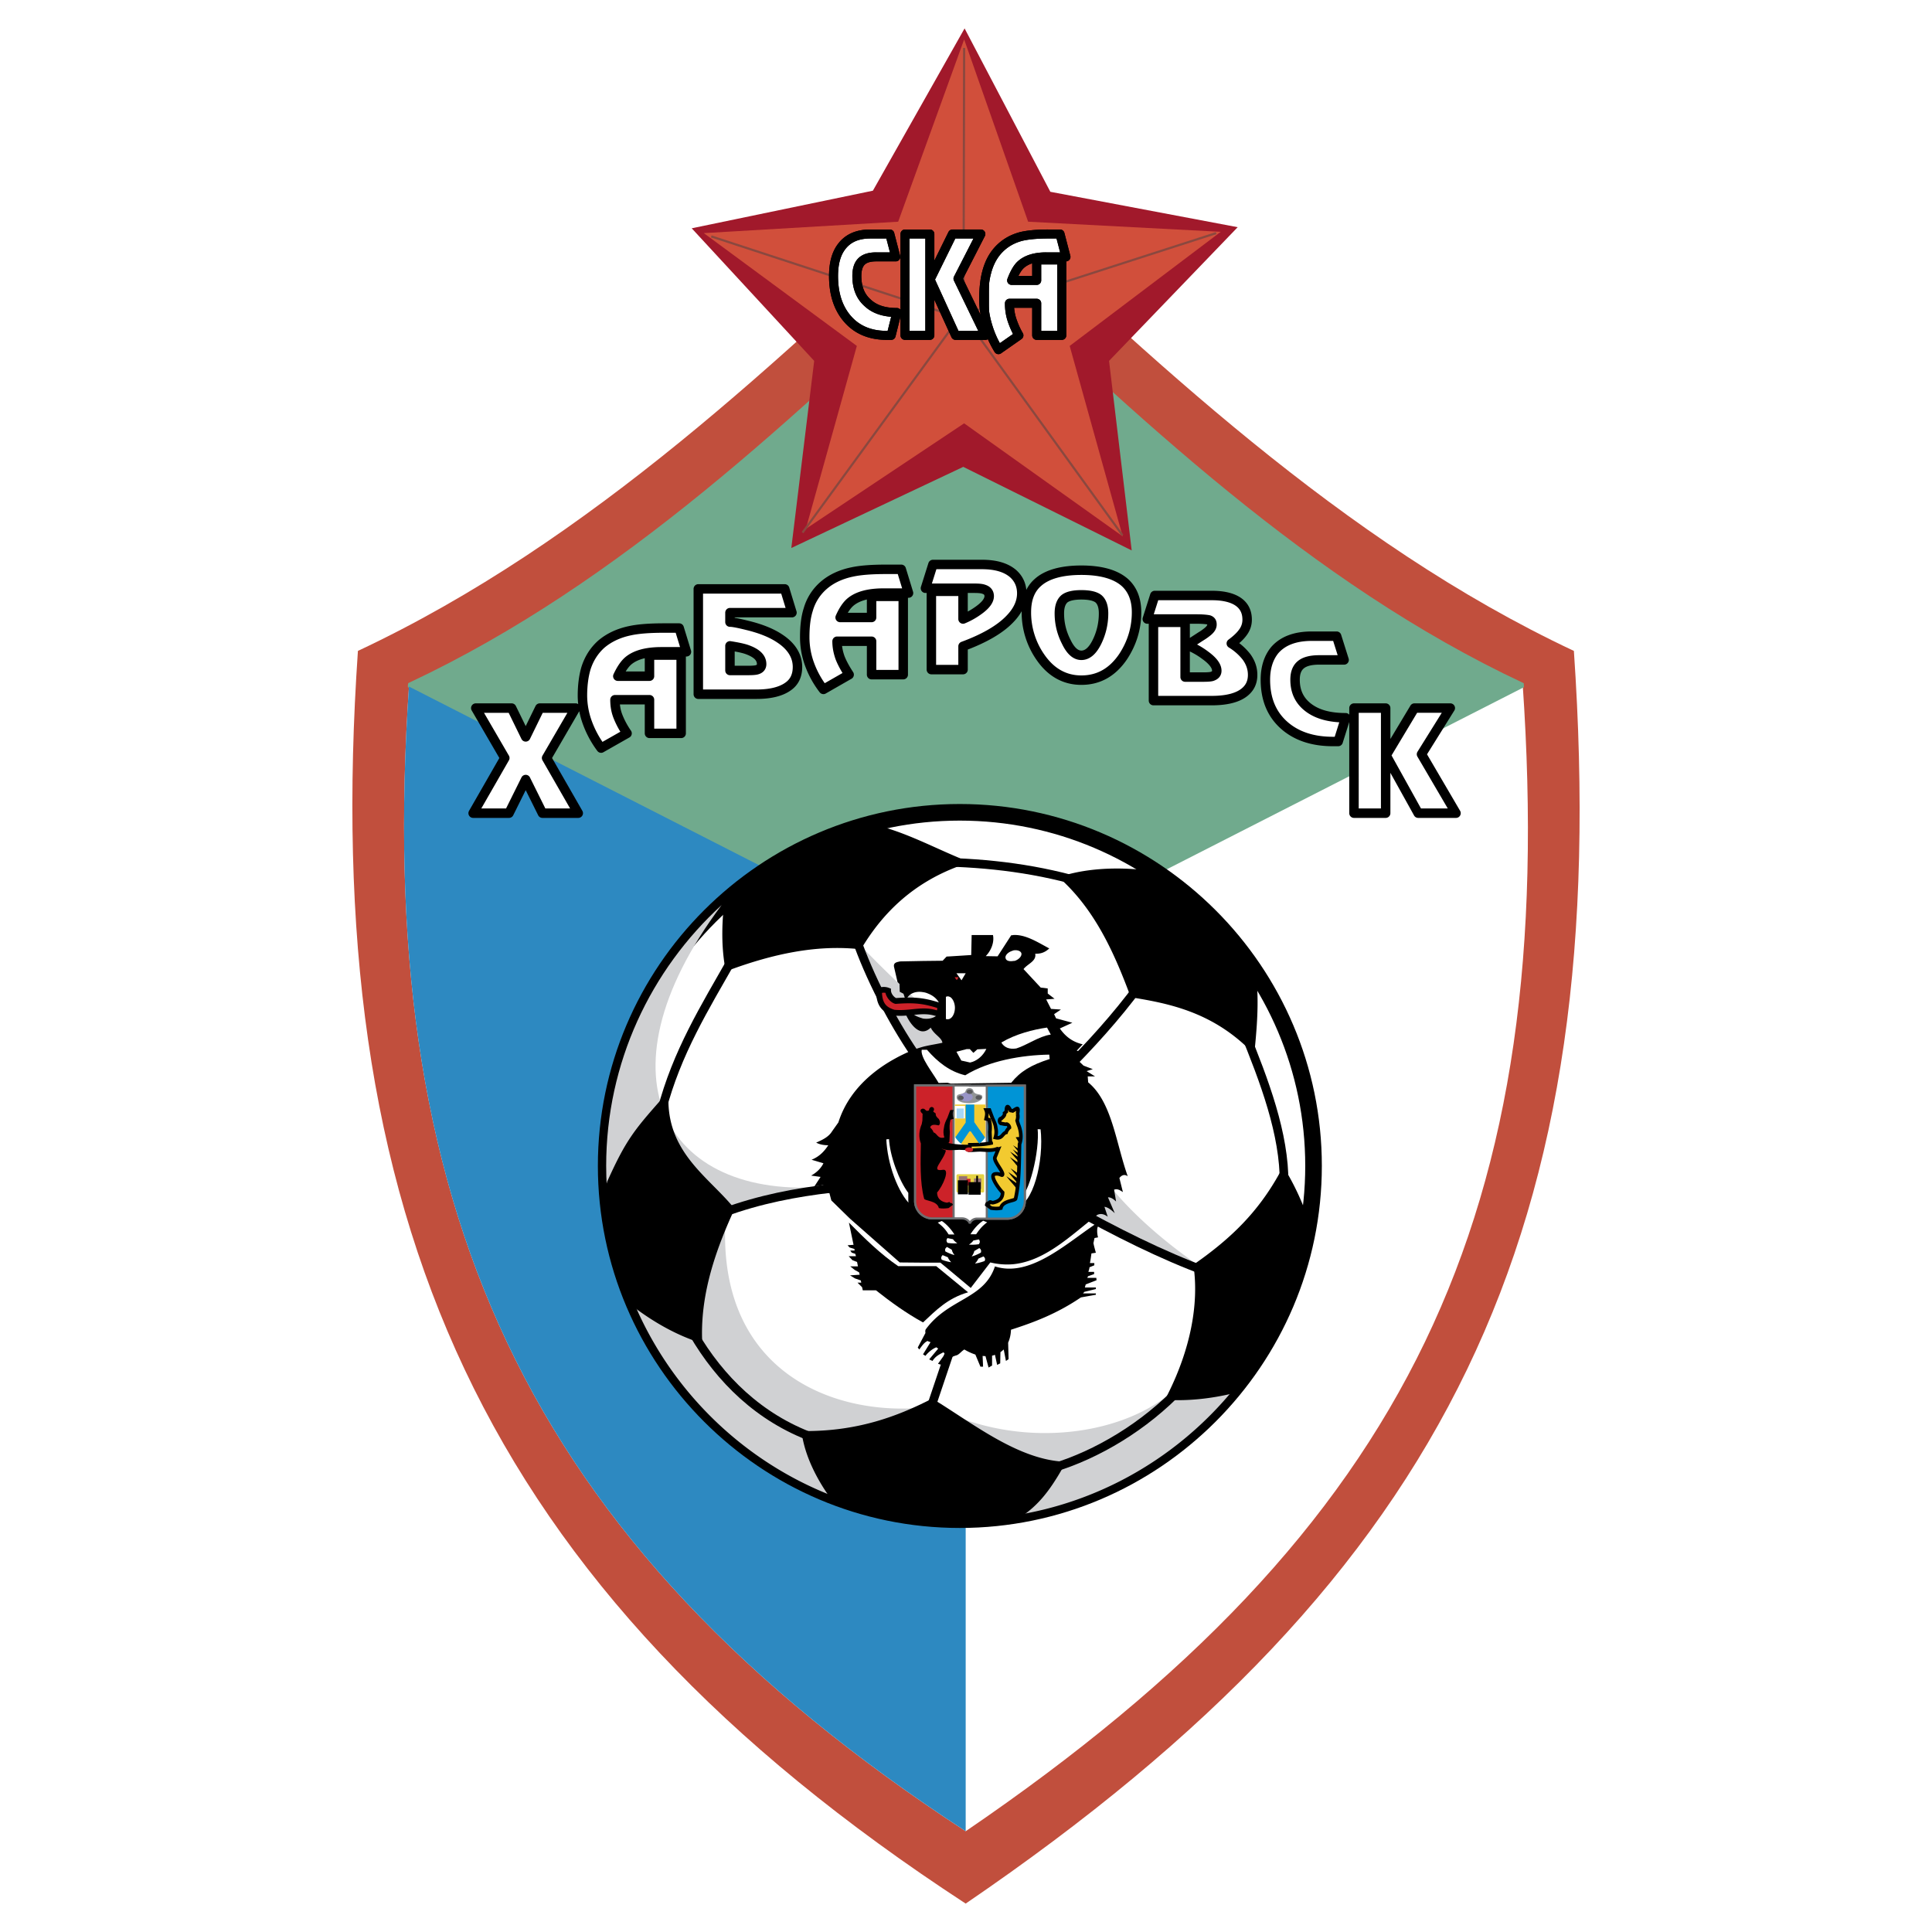
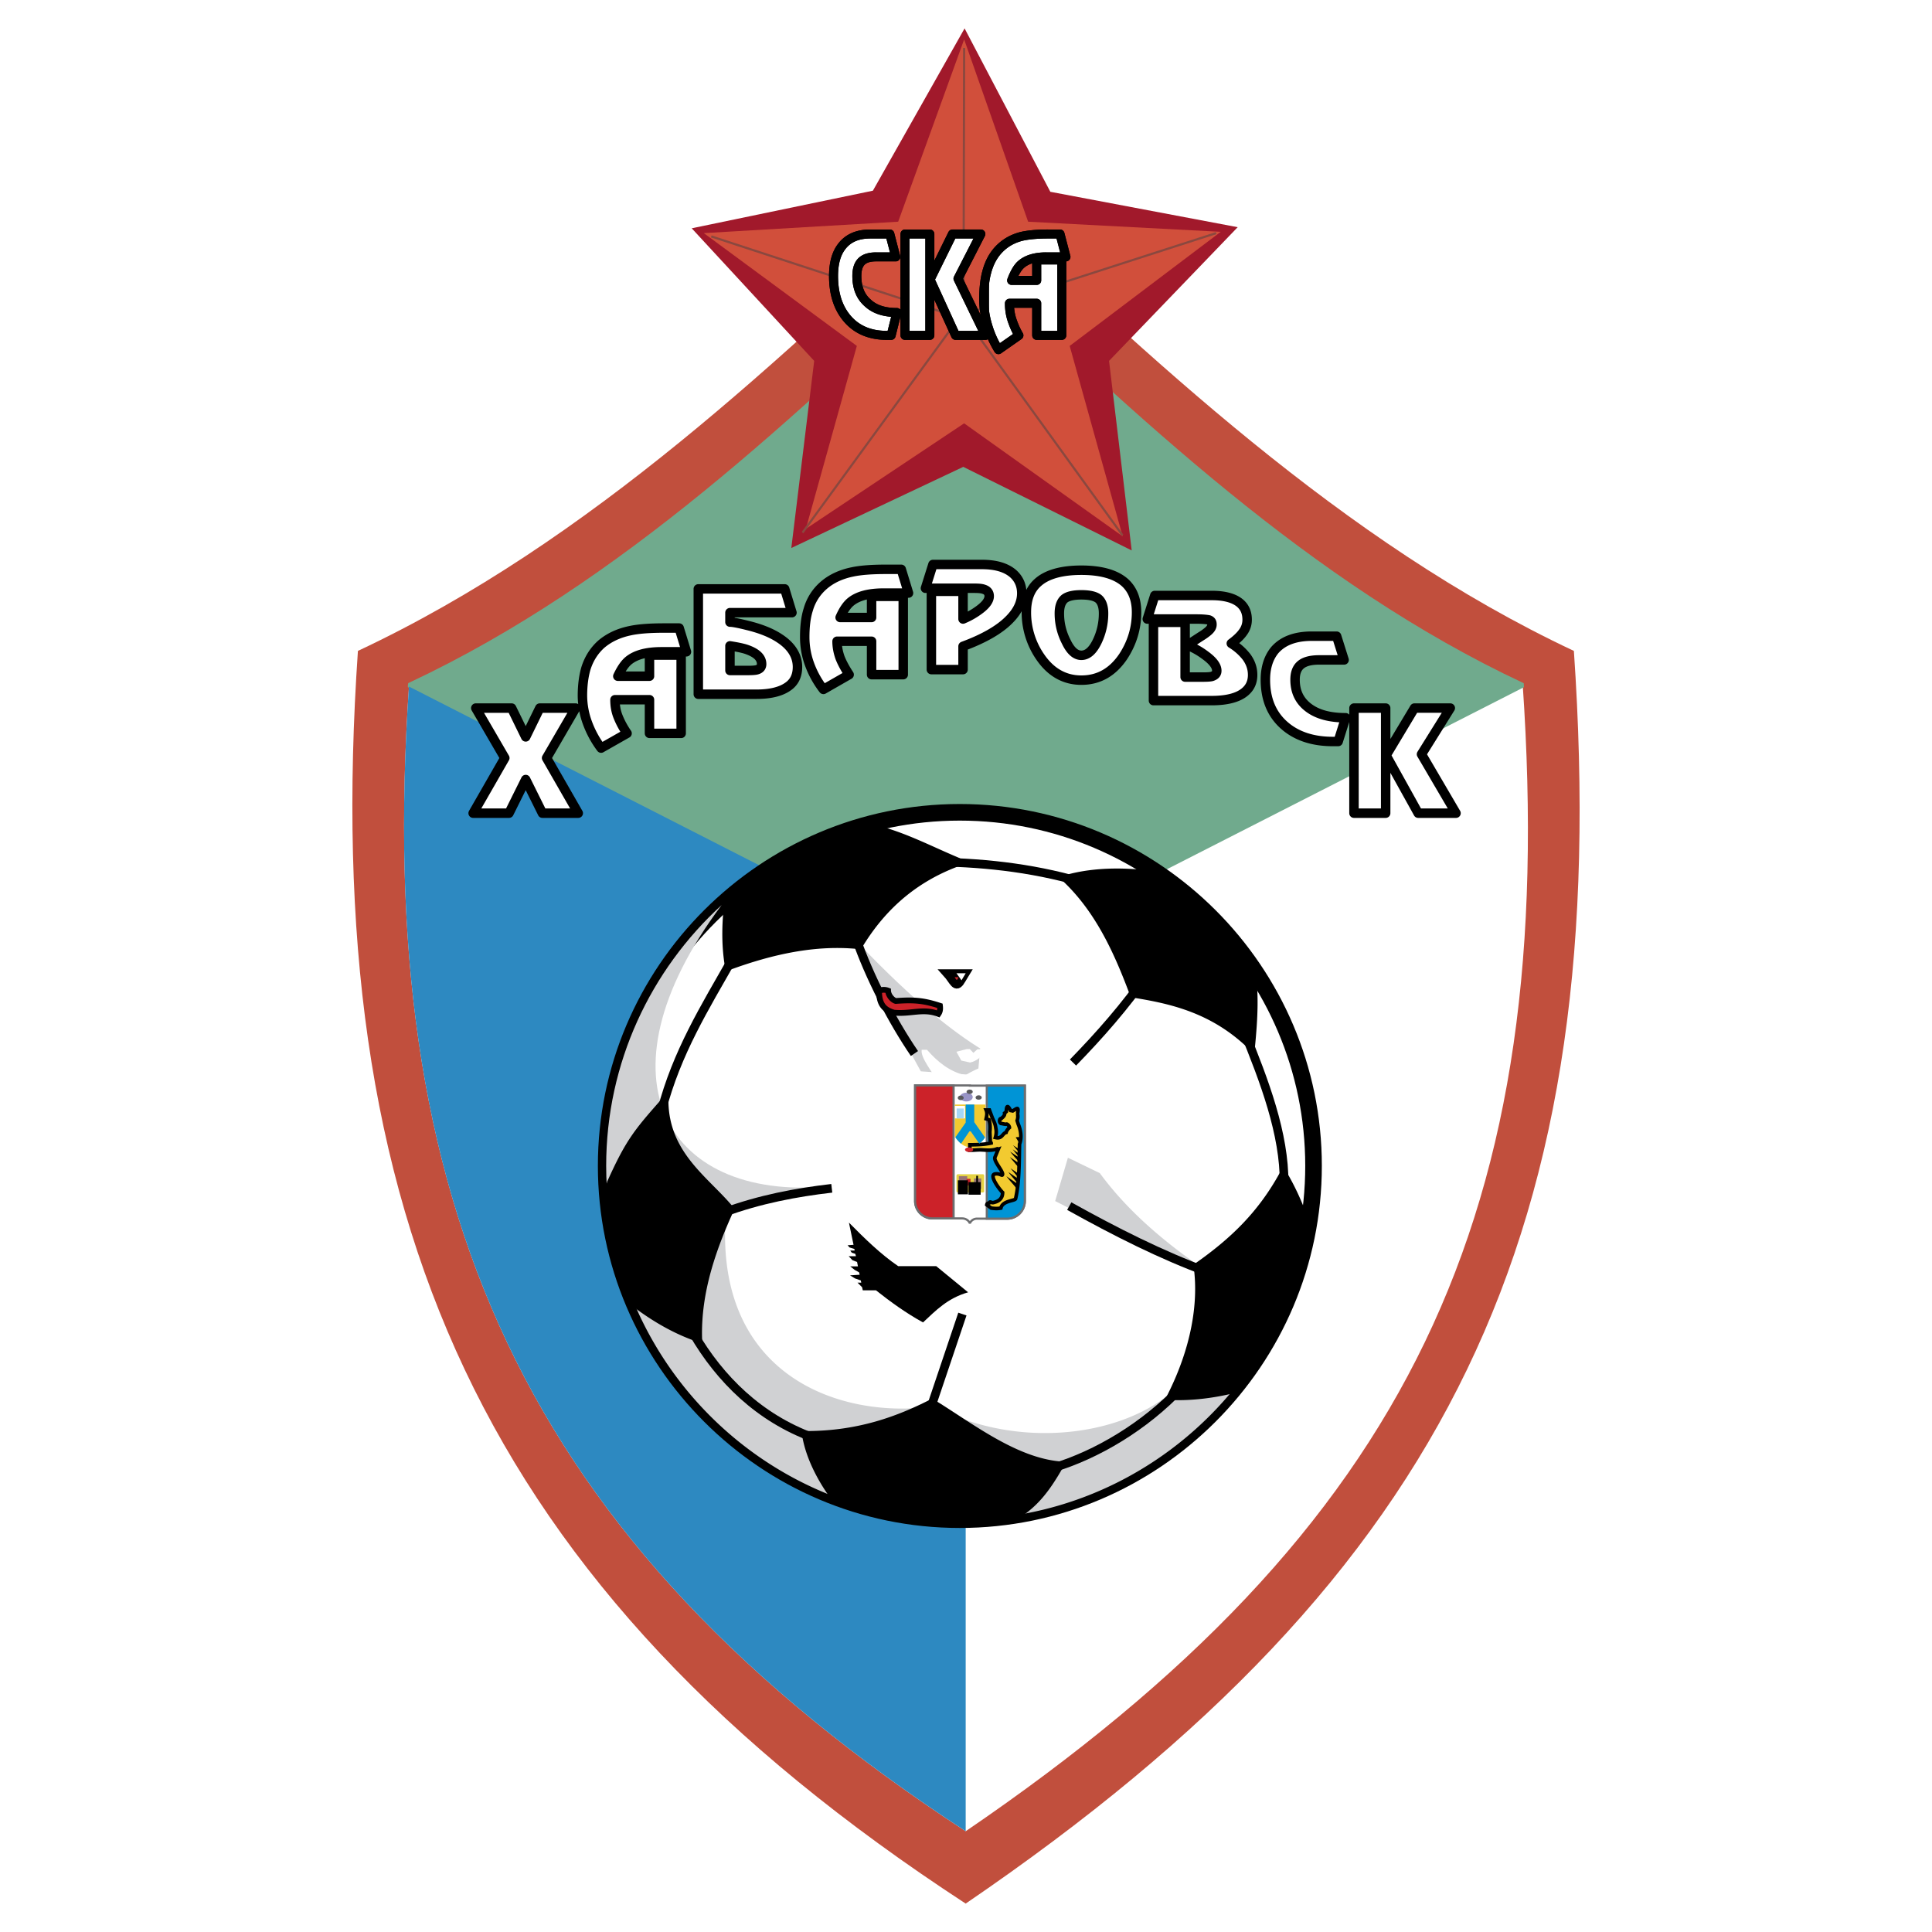
<svg xmlns="http://www.w3.org/2000/svg" width="2500" height="2500" viewBox="0 0 192.756 192.756">
  <path fill-rule="evenodd" clip-rule="evenodd" fill="#fff" d="M0 0h192.756v192.756H0V0z" />
  <path d="M35.71 64.941c-3.861 56.272 12.065 93.28 60.636 124.981 48.548-33.105 64.63-67.371 60.681-124.981-23.08-10.837-42.318-29.243-60.637-46.486 0-.022-.021-.044-.043-.044-18.45 17.375-37.361 35.605-60.637 46.53z" fill-rule="evenodd" clip-rule="evenodd" fill="#c14f3d" />
  <path d="M40.822 68.232c-3.532 51.532 11.035 85.426 55.525 114.471 44.468-30.318 59.188-61.689 55.569-114.471-21.127-9.916-38.744-26.765-55.526-42.582 0 0-.021-.022-.043-.022-16.892 15.906-34.202 32.6-55.525 42.604z" fill-rule="evenodd" clip-rule="evenodd" fill="#fff" />
  <path d="M151.916 68.232c0 .087.021.175.021.263l-55.59 28.343L40.8 68.495c0-.088 0-.176.022-.263 21.323-10.004 38.633-26.698 55.525-42.604 16.936 15.906 34.245 32.6 55.569 42.604z" fill-rule="evenodd" clip-rule="evenodd" fill="#70aa8d" stroke="#70aa8d" stroke-width=".216" stroke-miterlimit="2.613" />
  <path d="M40.8 68.495c-3.466 51.378 11.122 85.206 55.547 114.208V96.838L40.8 68.495z" fill-rule="evenodd" clip-rule="evenodd" fill="#2d89c1" />
  <path fill="none" stroke="#000" stroke-width=".288" stroke-miterlimit="2.613" d="M99.133 18.564h.306v-.109h-.306v.109z" />
  <path fill-rule="evenodd" clip-rule="evenodd" fill="#a1192b" d="M104.793 19.135l18.691 3.532-12.834 13.338 2.26 18.911-16.805-8.337-17.155 8.095 2.282-18.669-12.22-13.228 18.077-3.752 9.148-16.191 8.556 16.301z" />
  <path fill-rule="evenodd" clip-rule="evenodd" fill="#d14f3b" d="M85.487 34.513L70.218 23.259l19.394-1.14 6.581-18.187 6.383 18.187 19.219 1.008-15.072 11.386 5.287 18.998-15.817-11.275-15.795 10.53 5.089-18.253z" />
  <path d="M80.069 53.139l15.444-21.192m16.475 21.455L96.61 32.144m24.724-8.885L96.369 31.31m-.176-26.523l-.065 26.238m-25.164-7.437l24.922 8.161" fill="none" stroke="#8a483f" stroke-width=".216" stroke-miterlimit="2.613" />
  <path d="M98.232 33.46v-.176l.088.176h-.088zm0-2.413a9.935 9.935 0 0 0 1.383 3.839l2.041-1.426a8.222 8.222 0 0 1-.703-1.58 5.181 5.181 0 0 1-.24-1.623h2.719v3.203h2.502v-7.525h-2.502v2.041h-2.5c.264-.702.549-1.207.855-1.514.57-.548 1.426-.833 2.588-.833h1.975l-.592-2.282h-1.207c-1.119 0-1.996.088-2.654.242-.922.241-1.666.68-2.281 1.338-.549.593-.943 1.338-1.184 2.282a7.447 7.447 0 0 0-.199 1.119v2.719h-.001zM88.91 33.46h-.438c-1.624 0-2.918-.527-3.861-1.58-.965-1.074-1.448-2.522-1.448-4.343 0-1.185.241-2.15.746-2.852.636-.899 1.602-1.338 2.918-1.338h1.952l.593 2.282h-1.953c-.68 0-1.163.154-1.47.461-.307.307-.46.79-.46 1.448 0 1.141.351 2.041 1.075 2.676.702.658 1.667.965 2.918.965l-.572 2.281zm9.322-5.133v2.721a7.392 7.392 0 0 1-.086-1.185c0-.571.022-1.075.086-1.536zm0 4.958L95.579 27.8l2.281-4.454h-2.83l-2.238 4.542 2.545 5.572h2.895v-.175zm-5.461.175h-2.479V23.347h2.479V33.46z" fill-rule="evenodd" clip-rule="evenodd" fill="#fff" stroke="#000" stroke-width=".899" stroke-linecap="round" stroke-linejoin="round" stroke-miterlimit="2.613" />
  <path d="M88.91 33.46h-.438m-.001 0c-1.624 0-2.918-.527-3.861-1.58-.965-1.074-1.448-2.522-1.448-4.343 0-1.185.241-2.15.746-2.852.636-.899 1.602-1.338 2.918-1.338m0 0h1.952l.593 2.282h-1.953m0-.001c-.68 0-1.163.154-1.47.461-.307.307-.46.79-.46 1.448 0 1.141.351 2.041 1.075 2.676.702.658 1.667.965 2.918.965m-.001.001l-.57 2.282m3.861-.001h-2.479V23.347h2.479V33.46zm2.808-5.66l2.742 5.66h-2.983l-2.545-5.572 2.238-4.542h2.829L95.579 27.8zm10.355 5.66h-2.502v-3.203h-2.719m0 0c0 .549.064 1.075.24 1.623.176.527.395 1.053.703 1.58m0 0l-2.041 1.426m0 0a9.935 9.935 0 0 1-1.074-2.413 8.843 8.843 0 0 1-.395-2.611c0-1.031.086-1.93.285-2.654.24-.943.635-1.689 1.184-2.282.615-.658 1.359-1.097 2.281-1.338.658-.154 1.535-.242 2.654-.242m.001.001h1.207l.592 2.282h-1.975m0-.001c-1.162 0-2.018.285-2.588.833-.307.308-.592.812-.855 1.514m0 .001h2.5v-2.041h2.502v7.525" fill="none" stroke="#000" stroke-width=".899" stroke-linecap="round" stroke-linejoin="round" stroke-miterlimit="2.613" />
  <path d="M84.873 60.049c.724-.592 1.821-.877 3.291-.877h2.479l-.724-2.369h-1.558c-1.403 0-2.522.087-3.334.263-1.163.241-2.127.702-2.874 1.36a4.982 4.982 0 0 0-1.514 2.392c-.241.746-.351 1.667-.351 2.742 0 .921.154 1.821.482 2.721.329.899.79 1.732 1.382 2.501l2.566-1.47c-.373-.57-.68-1.119-.899-1.667a4.88 4.88 0 0 1-.307-1.667h3.445v3.334h3.158V59.5h-3.158v2.106H83.82c.329-.745.68-1.25 1.053-1.557zM77.809 63.713c-.812-.549-1.887-.987-3.247-1.316a.403.403 0 0 0-.153-.044c-.79-.197-1.316-.285-1.58-.285v-.943h6.187l-.724-2.37H69.67v10.509H75.483c1.382 0 2.435-.264 3.137-.768.637-.438.943-1.097.943-1.953.001-1.097-.591-2.063-1.754-2.83zm-2.304 3.115c-.153.044-.438.066-.877.066H72.829v-2.457c.702.109 1.228.219 1.58.329 1.053.351 1.58.833 1.58 1.492-.001.284-.155.482-.484.57zM57.429 70.645h-3.576l-1.404 2.874-1.404-2.874h-3.576l2.896 4.98-3.159 5.506h3.576l1.667-3.356 1.667 3.356h3.576l-3.159-5.506 2.896-4.98zM62.716 65.906c.724-.592 1.821-.877 3.291-.877h2.479l-.724-2.369h-1.558c-1.404 0-2.523.088-3.334.263-1.163.241-2.128.702-2.896 1.36-.702.637-1.207 1.426-1.514 2.392-.219.746-.351 1.667-.351 2.742 0 .899.176 1.821.504 2.72.33.899.79 1.733 1.36 2.501l2.588-1.47a8.29 8.29 0 0 1-.899-1.667 4.44 4.44 0 0 1-.307-1.689H64.8v3.356h3.159v-7.81H64.8v2.106h-3.159c.351-.746.702-1.25 1.075-1.558zM129.209 67.815c0-.658.176-1.163.57-1.492s1.01-.483 1.844-.483h2.479l-.746-2.369h-2.479c-1.646 0-2.875.46-3.686 1.381-.615.746-.943 1.733-.943 2.962 0 1.909.613 3.4 1.82 4.497s2.852 1.667 4.893 1.667h.549l.746-2.369c-1.58 0-2.809-.329-3.709-1.009-.899-.679-1.338-1.6-1.338-2.785zM135.088 81.131h3.16V70.645h-3.16v10.486zM141.824 75.251l2.873-4.606h-3.576l-2.83 4.717 3.203 5.769h3.774l-3.444-5.88zM122.848 64.196c.504-.374.877-.724 1.119-1.053.307-.395.461-.833.461-1.316 0-.68-.221-1.229-.703-1.646-.592-.504-1.535-.768-2.809-.768h-5.703l-.746 2.348h4.936c.594 0 .988.044 1.207.088.197.065.307.197.307.417.023.241-.109.483-.395.724a5.271 5.271 0 0 1-.746.526l-1.314.855a7.84 7.84 0 0 1 1.82 1.031c.746.549 1.119 1.053 1.119 1.514 0 .285-.154.461-.484.57-.152.044-.438.066-.877.066h-1.799V62.09h-3.158v7.81h5.812c1.492 0 2.59-.285 3.27-.833.549-.438.811-1.009.811-1.733 0-.636-.197-1.229-.613-1.799a5.702 5.702 0 0 0-1.515-1.339zM101.062 57.219c-.701-.592-1.711-.899-3.092-.899h-4.893l-.746 2.37h4.826c.461 0 .789.022 1.01.109.35.11.525.351.525.681 0 .417-.328.877-.986 1.36a7.522 7.522 0 0 1-1.624.921v-2.765h-3.159v7.811h3.159V64.48c2.084-.768 3.641-1.667 4.606-2.654.834-.833 1.252-1.711 1.252-2.633.001-.811-.307-1.469-.878-1.974zM107.887 56.89c-1.975 0-3.445.417-4.344 1.229-.77.68-1.141 1.667-1.141 2.961a7.81 7.81 0 0 0 1.359 4.431c1.053 1.558 2.436 2.348 4.125 2.348 1.732 0 3.113-.79 4.168-2.348.877-1.338 1.338-2.808 1.338-4.431 0-1.272-.395-2.26-1.164-2.961-.919-.812-2.369-1.229-4.341-1.229zm1.556 7.152c-.439.899-.965 1.338-1.557 1.338-.57 0-1.076-.439-1.514-1.36a6.113 6.113 0 0 1-.682-2.83c0-.68.176-1.163.506-1.448.328-.263.898-.395 1.689-.395.811 0 1.381.132 1.711.395.328.285.504.768.504 1.448a6.355 6.355 0 0 1-.657 2.852z" fill-rule="evenodd" clip-rule="evenodd" fill="#fff" />
  <path d="M50.782 81.131h-3.576l3.159-5.506-2.896-4.98h3.576l1.404 2.874 1.404-2.874h3.576l-2.896 4.98 3.159 5.506h-3.576l-1.667-3.356-1.667 3.356zm17.177-7.964H64.8v-3.356h-3.444m0 .001c0 .592.088 1.141.307 1.689.22.548.505 1.097.899 1.667m0-.001l-2.588 1.47m0 .001a9.9 9.9 0 0 1-1.36-2.501 7.944 7.944 0 0 1-.504-2.72c0-1.075.132-1.996.351-2.742.307-.965.812-1.755 1.514-2.392.768-.658 1.733-1.119 2.896-1.36.811-.175 1.93-.263 3.334-.263m-.001 0h1.558l.724 2.369h-2.479m-.001 0c-1.47 0-2.566.286-3.291.877-.373.308-.724.812-1.075 1.558m.001 0H64.8v-2.106h3.159v7.81m4.87-11.101c.285 0 .855.11 1.733.329 1.36.329 2.436.768 3.247 1.316 1.163.768 1.755 1.733 1.755 2.83 0 .856-.307 1.514-.943 1.953-.702.504-1.755.768-3.137.768m0 0H69.67V58.754h8.621l.724 2.37h-6.187v.943m.001 4.827h1.799m0 0c.439 0 .724-.022.877-.066.329-.087.483-.285.483-.57 0-.658-.527-1.141-1.58-1.492-.352-.109-.878-.219-1.58-.329m.001 0v2.457m17.287.417h-3.158v-3.334h-3.445m0-.001c0 .57.11 1.119.307 1.667.22.549.527 1.097.899 1.667m0 .001l-2.566 1.47m0 0a9.342 9.342 0 0 1-1.382-2.501 7.826 7.826 0 0 1-.482-2.721c0-1.075.11-1.996.351-2.742a4.991 4.991 0 0 1 1.514-2.392c.746-.658 1.711-1.119 2.874-1.36.812-.176 1.931-.263 3.334-.263m-.001 0h1.558l.724 2.369h-2.479m0 0c-1.47 0-2.566.285-3.291.877-.373.307-.724.812-1.053 1.558m0 .001h3.138V59.5h3.158v7.81m5.967-.504h-3.159v-7.811h3.159v2.765m0 0a7.546 7.546 0 0 0 1.624-.921c.658-.483.986-.943.986-1.36 0-.33-.176-.571-.525-.681-.221-.087-.549-.109-1.01-.109m0 0h-4.826l.746-2.37h4.893m0 0c1.381 0 2.391.307 3.092.899.57.505.879 1.163.879 1.975 0 .921-.418 1.799-1.252 2.633-.965.987-2.521 1.887-4.606 2.654m-.001 0v2.326m6.319-5.726c0-1.294.371-2.282 1.141-2.961.898-.812 2.369-1.229 4.344-1.229 1.973 0 3.422.417 4.342 1.229.77.702 1.164 1.689 1.164 2.961 0 1.624-.461 3.093-1.338 4.431-1.055 1.558-2.436 2.348-4.168 2.348-1.689 0-3.072-.79-4.125-2.348a7.804 7.804 0 0 1-1.36-4.431m7.7.11c0-.68-.176-1.163-.504-1.448-.33-.263-.9-.395-1.711-.395-.791 0-1.361.132-1.689.395-.33.285-.506.768-.506 1.448 0 .987.221 1.931.682 2.83.438.921.943 1.36 1.514 1.36.592 0 1.117-.439 1.557-1.338a6.408 6.408 0 0 0 .657-2.852m4.98 8.709v-7.81h3.158v5.462h1.799m0 .001c.439 0 .725-.022.877-.066.33-.109.484-.285.484-.57 0-.46-.373-.965-1.119-1.514a7.804 7.804 0 0 0-1.82-1.031m0 0l1.314-.855m0-.001c.373-.219.615-.417.746-.526.285-.241.418-.483.395-.724 0-.219-.109-.351-.307-.417-.219-.044-.613-.088-1.207-.088m0 0h-4.936l.746-2.348h5.703m.001.001c1.273 0 2.217.264 2.809.768.482.417.703.965.703 1.646 0 .483-.154.921-.461 1.316-.242.329-.615.68-1.119 1.053a5.682 5.682 0 0 1 1.514 1.338c.416.57.613 1.163.613 1.799 0 .724-.262 1.294-.811 1.733-.68.548-1.777.833-3.27.833m.001 0h-5.812m18.427 4.08h-.549m0 0c-2.041 0-3.686-.57-4.893-1.667-1.207-1.097-1.82-2.588-1.82-4.497 0-1.229.328-2.216.943-2.962.811-.921 2.039-1.381 3.686-1.381m0 0h2.479l.746 2.369h-2.479m0-.001c-.834 0-1.449.154-1.844.483s-.57.833-.57 1.492c0 1.185.439 2.106 1.338 2.786.9.68 2.129 1.009 3.709 1.009m0 0l-.746 2.369m4.738 7.152h-3.16V70.645h3.16v10.486zm3.576-5.88l3.443 5.88h-3.773l-3.203-5.77 2.83-4.717h3.576l-2.873 4.607z" fill="none" stroke="#000" stroke-width=".943" stroke-linecap="round" stroke-linejoin="round" stroke-miterlimit="2.613" />
  <path d="M95.754 151.617c19.437 0 35.298-15.859 35.298-35.297s-15.861-35.276-35.298-35.276c-19.416 0-35.276 15.839-35.276 35.276s15.861 35.297 35.276 35.297z" fill-rule="evenodd" clip-rule="evenodd" fill="#fff" stroke="#000" stroke-width="1.656" stroke-miterlimit="2.613" />
  <path d="M71.995 90.301c-7.063 6.451-11.517 15.73-11.517 26.019 0 1.426.088 2.83.264 4.211l8.314 1.734c4.783-2.084 8.775-3.027 14.304-3.971-16.761 1.931-24.417-10.573-11.365-27.993z" fill-rule="evenodd" clip-rule="evenodd" fill="#d0d1d3" />
  <path d="M95.754 151.617c11.496 0 21.74-5.549 28.191-14.105l-4.455-2.084c-2.697 6.691-15.662 10.377-26.325 4.893-9.806 1.338-22.157-3.422-20.709-19.613l-10.333 6.209c4.519 14.302 17.902 24.7 33.631 24.7zM105.275 119.83c5.045 2.566 9.807 5.154 15.094 6.977-3.664-2.502-7.613-5.639-10.641-9.764l-3.182-1.535-1.271 4.322zM91.872 106.887l5.681.395.242-2.676c-4.125-2.566-8.381-6.537-12.395-10.75a159.203 159.203 0 0 0 6.472 13.031z" fill-rule="evenodd" clip-rule="evenodd" fill="#d0d1d3" />
  <path d="M72.215 120.971c3.598-1.316 7.174-1.996 10.772-2.414m-16.981-7.745c1.514-5.812 4.3-10.266 7.086-15.18m47.408 31.284c-4.607-1.689-9.213-4.016-13.82-6.582m-13.953 20.535l3.291-9.764m11.035-25.095c2.631-2.699 5.242-5.66 7.48-8.887m-45.368 35.893c2.677 4.605 6.604 8.445 11.913 10.398m23.955 3.049c4.389-1.316 9.17-4.146 12.812-8.008m10.268-20.402c.043-4.914-1.953-10.18-4.059-15.334m-32.819 2.39c-2.193-3.203-4.519-7.678-5.835-11.518m8.094-7.59c5.156.088 10.18.68 15.336 2.282" fill="none" stroke="#000" stroke-width=".864" stroke-miterlimit="2.613" />
  <path d="M123.111 138.586a35.259 35.259 0 0 0 7.348-15.816 25.28 25.28 0 0 0-2.412-5.594c-2.217 4.037-5.002 6.691-8.557 9.191.506 3.73-.285 8.248-2.631 12.922 1.996.066 4.123-.176 6.252-.703zM124.777 96.269a35.475 35.475 0 0 0-8.818-8.819c-3.182-.549-6.646-.592-9.564.241 3.334 3.181 5.199 7.393 6.713 11.452 3.641.592 7.875 1.469 11.715 5.178.263-2.743.415-5.333-.046-8.052zM86.036 82.426a35.12 35.12 0 0 0-13.338 7.239c-.285 2.303-.351 4.541.022 6.714 4.322-1.581 8.644-2.524 12.965-2.085 1.975-3.247 4.958-6.471 9.96-8.292-3.27-1.361-6.033-2.919-9.609-3.576zM60.61 119.26a34.431 34.431 0 0 0 2.61 10.639c2.019 1.559 4.19 2.809 6.428 3.576-.11-4.584 1.382-8.861 3.181-12.811-2.413-2.918-6.428-5.375-6.538-10.729-2.698 3.049-3.51 4.037-5.331 8.074l-.35 1.251zM95.754 151.617c1.929 0 3.818-.152 5.66-.459 1.734-1.119 2.873-2.436 4.301-4.959-4.586-.416-9.017-3.949-12.725-6.209-3.29 1.668-7.261 3.182-12.57 3.182.373 2.215 1.536 4.387 2.808 6.143a35.062 35.062 0 0 0 12.526 2.302z" fill-rule="evenodd" clip-rule="evenodd" stroke="#000" stroke-width=".792" stroke-miterlimit="2.613" />
-   <path d="M92.354 132.641c-.044.088-.044.221-.022.352l-.768 1.449.153.197c.264-.352.483-.703.834-.855.043.064.241.088.285.131l-.746 1.207.242.152c.263-.35.724-.723 1.097-.855.044.045.11.088.175.133l-.899 1.074.329.154c.308-.461.614-.615 1.075-.855.088.021.109.131.197.131l-.724 1.01.286.088c.438-.395.943-.746 1.514-.922.285-.045.526-.418.834-.592.329.197.701.373 1.097.504l.504 1.207h.264l-.045-1.076c.088.023.197.023.285.023l.309 1.141.35-.197v-.988c.111-.021.197-.043.285-.088l.221 1.01.307-.154.021-1.119c.109-.064.219-.176.33-.262l.219 1.141.264-.176-.045-1.646c.154-.35.264-.768.285-1.293 2.326-.746 4.586-1.602 6.977-3.225l1.492-.264v-.133h-1.273c.023-.086.088-.064.109-.152l1.164-.285v-.154h-1.098c.045-.152.045-.176.088-.307l1.076-.418-.023-.24h-.898c.021-.088.043-.043.066-.154l.613-.219v-.219h-.57c.045-.197.088-.242.109-.461l.482-.197v-.221h-.438c.064-.328.109-.658.152-.965l.439-.066c-.066-.262-.176-.613-.242-.965.045-.176.066-.328.109-.504l.352-.066a2.276 2.276 0 0 1-.066-.943c.088-.219.176-.461.264-.68-3.049 1.93-6.844 5.705-10.486 4.52-1.097 3.309-4.652 3.178-6.911 6.292z" fill-rule="evenodd" clip-rule="evenodd" />
  <path d="M87.396 128.736c1.47 1.162 2.983 2.26 4.694 3.203 1.272-1.184 2.435-2.412 4.498-3.006l-3.181-2.609h-3.795c-1.733-1.186-3.312-2.721-4.914-4.344l.46 2.215-.592.045.197.219.483.154.021.152h-.437l.153.219.351.111.066.24h-.724l.373.395.461.176.088.439h-.768l.438.352.439.24.066.242-.965.064.504.309.571.197.044.219h-.373l.285.285.175.176.066.307h1.316z" fill-rule="evenodd" clip-rule="evenodd" />
-   <path d="M112.514 117.352c-1.184-3.312-1.557-7.395-3.947-9.367l-.045-.594h.725l-.834-.525.615-.197-.922-.352-.482-.461.723-.746-.92-.285.592-.637c-.768-.174-1.58-.57-2.281-1.578l1.25-.57-1.623-.439-.197-.418.68-.459-.988-.066-.482-.943.834-.066-.68-.525v-.506l-.701-.088-1.713-1.842c.396-.527 1.316-.79 1.164-1.536.549.021.986-.132 1.404-.527-1.119-.592-2.348-1.404-3.576-1.338-.066.022-.154.022-.219.022l-1.361 2.105-1.184-.021c.504-.505.877-1.339.723-2.106h-2.127l-.044 1.997-2.062.131-.395.022-.395.417-1.953.022-2.282.044c-.307.065-.702.11-.614.548l.351 1.515.198.197.022.768.373.197.219.658.044 1.469c.329.725.987 1.646 1.689 1.625.242 0 .504-.111.768-.373.329.701 1.097.986 1.163 1.514-.57.131-1.229.219-1.931.395-.307.088-.658.197-1.009.328-2.939 1.207-6.252 3.467-7.437 7.219l-.637.898c-.307.506-.855.812-1.58 1.119.351.197.79.264 1.207.264-.373.57-.855 1.119-1.667 1.447l1.185.352c-.219.438-.592.877-1.229 1.229l.943.131-.614.943.899-.131-.329.746.921.043.197.746 1.865 1.822 4.958 4.365 2.325.021h1.733l1.009.834 2.018 1.689 1.952-2.545c.812.197 1.58.24 2.305.176 3.18-.33 5.725-2.854 8.357-4.914.352-.176.703-.088 1.053.174l-.328-.986c.352.043.68.307 1.031.637l-.68-1.58c.262-.021.547.154.811.416l-.197-1.184c.352-.109.57.043.877.24l-.35-1.402c.261-.333.547-.378.832-.178zm-18.778-16.411c-.22.525-.899.789-1.646.68-.131-.043-.285-.088-.46-.154-.899-.35-1.426-1.162-1.163-1.799.22-.547.9-.811 1.624-.68.176.021.329.066.483.133.92.35 1.447 1.162 1.162 1.82zm1.097.659a.442.442 0 0 1-.286.088c-.044 0-.109 0-.175-.021V99.45c.066-.021.131-.043.175-.043.11 0 .198.043.286.088.241.174.439.592.439 1.053 0 .481-.198.897-.439 1.052zm6.45-5.748a.482.482 0 0 1-.176.022c-.352.066-.701 0-.768-.241-.109-.263.176-.593.592-.746a1.84 1.84 0 0 0 .176-.065c.373-.066.701.043.789.263.088.262-.197.613-.613.767z" fill-rule="evenodd" clip-rule="evenodd" />
  <path d="M89.173 101.029c1.689.176 2.917-.461 4.454.131.153-.219.197-.461.153-.811-1.624-.527-2.545-.615-4.409-.482-.329-.088-.746-.549-.768-1.031a1.158 1.158 0 0 0-.9.021c0 1.493.636 1.909 1.47 2.172z" fill-rule="evenodd" clip-rule="evenodd" fill="#cc2229" stroke="#000" stroke-width=".576" stroke-miterlimit="2.613" />
  <path d="M95.908 97.826l.439-.725h-1.909c.68.747.899 1.69 1.47.725z" fill-rule="evenodd" clip-rule="evenodd" fill="#cc2229" stroke="#000" stroke-width=".792" stroke-miterlimit="2.613" />
  <path d="M101.393 104.605c1.031-.307 2.281-1.229 3.443-1.383l-.373-.701c-1.381.197-3.115.635-4.562 1.492.285.483.788.702 1.492.592zM95.908 105.812l.877.197c.658-.133 1.295-.658 1.623-1.361l-.898.045-.396.35-.35-.371h-.33l-1.009.262.483.878z" fill-rule="evenodd" clip-rule="evenodd" fill="#fff" />
  <path d="M93.648 108.049l.899-.021.308.088 6.034-.088c.898-1.119 1.973-1.777 3.838-2.369l-.043-.439c-2.766.045-6.033.615-8.381 2.062-1.558-.373-2.743-1.316-3.817-2.545h-.526c-.155.745 1.052 2.216 1.688 3.312z" fill-rule="evenodd" clip-rule="evenodd" fill="#fff" />
-   <path d="M101.633 119.545l-.021.131v.109c0 .264-.066.506-.154.725 1.646-.197 2.854-4.562 2.459-7.941l-.506-.021c.241 2.347-.878 6.624-1.778 6.997zM90.796 120.312c-1.272-1.207-2.391-4.125-2.479-6.734l.482-.045c.066 1.734 1.009 4.256 1.931 5.441v.811c0 .176.022.352.066.527zM96.631 123.252h.812c.352-.504.57-.834 1.271-1.338l-.635-.242c-.593.351-1.119 1.01-1.448 1.58zM95.425 123.273h-.833c-.329-.504-.548-.811-1.25-1.316l.636-.262c.591.373 1.118 1.032 1.447 1.578zM96.369 124.24c.417.088.899.064 1.338 0 .219-.242.197-.484 0-.703l-.658.133c-.132.219-.351.373-.68.57zM95.798 124.107c-.395.088-.877.066-1.316 0-.219-.24-.197-.461 0-.701l.658.131c.132.219.351.373.658.57zM96.698 125.512c.416-.043.855-.24 1.25-.461.111-.285.023-.504-.24-.658l-.594.352c-.044.263-.197.482-.416.767zM95.491 125.381c-.417-.045-.855-.242-1.25-.439-.132-.307-.022-.504.241-.658l.57.33c.044.261.198.482.439.767zM97.004 126.191c.418 0 .879-.131 1.295-.285.176-.262.088-.482-.152-.68l-.615.264c-.089.24-.264.438-.528.701zM95.184 126.061c-.417 0-.878-.133-1.294-.285-.176-.264-.088-.482.131-.68l.636.262c.066.242.264.46.527.703z" fill-rule="evenodd" clip-rule="evenodd" fill="#fff" stroke="#000" stroke-width=".216" stroke-miterlimit="2.613" />
  <path fill-rule="evenodd" clip-rule="evenodd" fill="#fff" d="M95.93 97.805l.417-.703h-.922l.505.703z" />
  <path fill-rule="evenodd" clip-rule="evenodd" d="M95.623 118.908h.109v-1.644h-.109v1.644z" />
  <path d="M93.034 121.562h2.962c.395 0 .702.264.768.506.065-.242.373-.506.768-.482h2.961c.965 0 1.756-.791 1.756-1.777v-11.496h-5.484v-.021h-5.463v11.518a1.739 1.739 0 0 0 1.732 1.752z" fill-rule="evenodd" clip-rule="evenodd" fill="#fff" stroke="#6d6e70" stroke-width=".216" stroke-miterlimit="2.613" />
  <path d="M93.034 121.562h2.106v-13.271h-3.839v11.518a1.74 1.74 0 0 0 1.733 1.753z" fill-rule="evenodd" clip-rule="evenodd" fill="#cc2229" stroke="#6d6e70" stroke-width=".216" stroke-miterlimit="2.613" />
  <path d="M98.453 121.586h2.039c.965 0 1.756-.791 1.756-1.777v-11.496h-3.795v13.273z" fill-rule="evenodd" clip-rule="evenodd" fill="#0094d6" stroke="#6d6e70" stroke-width=".216" stroke-miterlimit="2.613" />
  <path d="M95.557 118.975h2.502c.088 0 .131-.066.131-.133v-1.535c0-.088-.043-.154-.131-.154h-2.502c-.066 0-.132.066-.132.154v1.535c0 .066.066.133.132.133z" fill-rule="evenodd" clip-rule="evenodd" fill="#e5d344" />
  <path fill-rule="evenodd" clip-rule="evenodd" fill="#977274" d="M95.667 118.666h.833v-1.314h-.833v1.314zM97.18 118.623h.724v-1.053h-.724v1.053z" />
  <path fill-rule="evenodd" clip-rule="evenodd" fill="#cc2229" d="M96.434 118.271h.395v-.658h-.395v.658z" />
  <path d="M95.272 113.402c.943 1.447 2.193 1.383 3.048 0v-3.203h-3.048v3.203z" fill-rule="evenodd" clip-rule="evenodd" fill="#f2ca30" />
-   <path d="M92.2 119.588c.044.242 1.294.176 1.47.943.307.066.636.045.965 0l.439-.328c-.022-.133-.132-.176-.285-.197-.088-.023.087-.154-.264-.023-.087.023-.175-.021-.285-.043-.373-.109-.747-.373-.747-.965.527-.57 1.382-2.414.549-2.26-1.294.219.132-.965.329-1.93l-.526-.221c.154.045.022.045.154.045.548.219 1.097.131 1.711.109.351 0 .702.043 1.053.043v-.547c-.68 0-1.47-.023-2.128-.176 0-.045.088-.111.088-.133l.043-.965c-.043-.416-.043-.834.066-1.229l.307-.088c-.088-.307-.132-.57 0-.877h-.329l-.286.768c-.175.352-.307.613-.351 1.031-.066.285-.066.592.043.943-.68.176-.702-.418-1.075-.506-.044-.174-.198-.373-.329-.482 0-.131.11-.219.242-.262.197-.045.395 0 .592.043.198-.109.154-.416.022-.637-.154-.131-.351-.307-.307-.549l-.261-.195c.329-.438-.373-.701-.417-.109l-.219.045-.153-.109c-.22-.287-.768 0-.264.395l-.021.68-.066.352c-.263.613-.329 1.293-.087 1.93-.024 1.775-.112 3.859.327 5.504z" fill-rule="evenodd" clip-rule="evenodd" />
  <path d="M101.326 119.588c-.043.242-1.295.176-1.469.943-.33.066-.637.045-.967 0l-.438-.328c.021-.133.131-.176.285-.197.064-.023-.088-.154.24-.023.088.023.197-.021.285-.043.396-.109.768-.373.768-.965-.395-.395-1.359-1.734-.768-1.844.461-.088.703.197.746.088.176-.285-.965-1.426-.723-1.799l.307-.746c-.176.066.043-.064-.088-.064-.549.219-1.098.131-1.689.109-.373 0-.703.043-1.053.043v-.547c.68 0 1.447-.023 2.127-.176 0-.045-.088-.111-.088-.133l-.043-.965c.043-.416.043-.834-.088-1.229l-.285-.088c.066-.307.131-.57 0-.877h.328l.287.768c.152.352.307.613.35 1.031.066.285.066.592-.043.943.68.176.701-.418 1.074-.506.045-.174.197-.373.33-.482 0-.131-.133-.307-.264-.35-.176.043-.395-.045-.592-.066-.197-.131-.154-.527.043-.482.131-.131.373-.285.33-.549l.176-.154c0-.504.109-.744.416-.109l.219.045.176-.109c.328-.199.416-.242.307.395a1.21 1.21 0 0 1-.043.68l.109.352c.264.613.373 1.359.131 1.996-.041 1.862-.02 3.836-.393 5.438z" fill-rule="evenodd" clip-rule="evenodd" fill="#f2ca30" stroke="#000" stroke-width=".36" stroke-miterlimit="2.613" />
  <path fill-rule="evenodd" clip-rule="evenodd" stroke="#000" stroke-width=".72" stroke-miterlimit="2.613" d="M95.93 118.799h.285v-.68h-.285v.68z" />
  <path fill-rule="evenodd" clip-rule="evenodd" stroke="#000" stroke-width=".792" stroke-miterlimit="2.613" d="M97.027 118.799h.416v-.461h-.416v.461z" />
-   <path d="M96.741 110.068c.702 0 1.272-.285 1.272-.637 0-.395-.789-.088-.9-.615-.043-.174-.241-.262-.372-.262-.153 0-.307.043-.395.262-.154.506-.856.176-.899.615-.022.462.571.637 1.294.637z" fill-rule="evenodd" clip-rule="evenodd" fill="#929496" />
  <path d="M96.413 109.893c.351 0 .636-.197.636-.439 0-.24-.285-.439-.636-.439-.352 0-.637.199-.637.439 0 .241.285.439.637.439z" fill-rule="evenodd" clip-rule="evenodd" fill="#9894c6" />
  <path d="M96.676 114.938c.219 0 .416-.109.416-.24 0-.111-.197-.221-.416-.221-.22 0-.395.109-.395.221 0 .13.175.24.395.24z" fill-rule="evenodd" clip-rule="evenodd" fill="#cc2229" />
  <path fill-rule="evenodd" clip-rule="evenodd" d="M97.4 118.93h.174v-1.623H97.4v1.623z" />
  <path d="M95.316 113.469c.175.262.373.482.57.635l.833-1.229h.132l.856 1.229c.197-.152.395-.352.57-.613l-1.076-1.535V110.2h-.854v1.799l-1.031 1.47z" fill-rule="evenodd" clip-rule="evenodd" fill="#0094d6" />
-   <path fill-rule="evenodd" clip-rule="evenodd" fill="#a6d7f6" d="M95.513 111.516h.57v-.965h-.57v.965z" />
+   <path fill-rule="evenodd" clip-rule="evenodd" fill="#a6d7f6" d="M95.513 111.516h.57v-.965h-.57v.965" />
  <path d="M97.641 109.717c.176 0 .307-.088.307-.219 0-.111-.131-.221-.307-.221s-.307.109-.307.221c0 .131.131.219.307.219zM96.741 109.146c.175 0 .308-.088.308-.221 0-.131-.132-.219-.308-.219-.153 0-.307.088-.307.219 0 .134.154.221.307.221zM95.842 109.76c.175 0 .307-.109.307-.219 0-.131-.131-.24-.307-.24-.154 0-.286.109-.286.24.001.109.132.219.286.219z" fill-rule="evenodd" clip-rule="evenodd" fill="#59595b" />
  <path d="M101.744 114.104c0 .023-.023.023-.023.045v.438l-.043-.043c0-.021 0-.021-.021-.021.021 0 .021 0 .021.021l.043.043v-.438c0-.022.023-.022.023-.045zm-.088 2.414v-.461l.021.021v.461l-.021-.021zm0-.571v-.461l.043.043v.439c-.021.001-.021-.021-.043-.021zm0-.527v-.328l.043.043v.33c-.021-.024-.021-.045-.043-.045zm0-.461v-.307l.064.045c0 .109 0 .219-.021.328 0-.021-.021-.043-.043-.066zm0-.92v-.594c.064.023.131.045.197.066-.021.219-.045.439-.133.637v.066c-.021-.044-.042-.11-.064-.175zm0 2.588v0zm.088-2.523l-.088-.043.088.043zm-.088.417c-.045-.088-.111-.154-.176-.221l-.023-.021-.043-.043c0-.021-.021-.021-.021-.021s.021 0 .021.021l.043.043.023.021c.065.067.131.134.176.221zm0-1.076v.594a2.338 2.338 0 0 0-.285-.506v-.064c.086-.024.197-.024.285-.024zm0 1.207v.307c-.088-.109-.176-.219-.285-.328v-.176l.285.197zm0 .44l-.285-.197v.197c.109.109.197.219.285.328v-.328zm0 .394v.461a2.226 2.226 0 0 0-.285-.352v-.307l.285.198zm0 .571l-.285-.197v.328c.109.109.197.221.285.33v-.461zm-.285 2.457v-.504l.197.131c-.023.176-.045.352-.088.525-.023-.043-.066-.086-.109-.152zm0-.637c.064.066.131.154.197.219 0-.152.021-.307.043-.459l-.24-.176v.416zm0-.658v-.285l.262.176c0 .131 0 .264-.021.395a3.074 3.074 0 0 0-.241-.286zm.285-.483v0zm0 .243c-.088-.109-.199-.197-.285-.309.086.111.197.199.285.309zm-.285-.549l.285.197-.285-.197zm.285-2.369l-.285-.109.285.109zm-.285.13c.021 0 .021 0 .021.023.001-.023.001-.023-.021-.023zm0-.722v.064c0-.021-.023-.043-.045-.064h.045zm0 .986v.176c-.088-.133-.197-.242-.309-.373l.309.197zm0 .44v.197c-.111-.154-.221-.285-.33-.418l.33.221zm0 .394l-.594-.395c.197.24.396.482.594.701v-.306zm0 .57v.328c-.197-.264-.418-.482-.615-.746l.615.418zm0 1.075v.285c-.176-.219-.373-.438-.549-.658l.549.373zm0 .527l-.77-.527c.242.33.506.615.77.943v-.416zm0 .549v.504c-.309-.395-.658-.746-.965-1.162l.965.658zm0-1.34c-.154-.197-.309-.373-.461-.57l.461.33-.461-.33c.152.197.307.373.461.57zm0-2.719l-.309-.133c.023 0 .023.021.045.021 0 .023 0 .023.021.023v.021s0 .021.021.021c0 .021.023.021.023.045h.021c0 .021.021.043.043.064l.021.023c.023.021.023.021.023.043l.043.045-.043-.045c0-.021 0-.021-.023-.043l-.021-.023c-.021-.021-.043-.043-.043-.064h-.021c0-.023-.023-.023-.023-.045-.021 0-.021-.021-.021-.021v-.021c-.021 0-.021 0-.021-.023-.021 0-.021-.021-.045-.021l.309.133zm-.023.219c.023 0 .023 0 .023.021 0-.021 0-.021-.023-.021z" fill-rule="evenodd" clip-rule="evenodd" />
  <path fill-rule="evenodd" clip-rule="evenodd" fill="#fff" d="M95.272 111.582h1.009v-1.252h-1.009v1.252z" />
  <path fill-rule="evenodd" clip-rule="evenodd" fill="#a6d7f6" d="M95.447 111.582h.702v-.988h-.702v.988z" />
</svg>